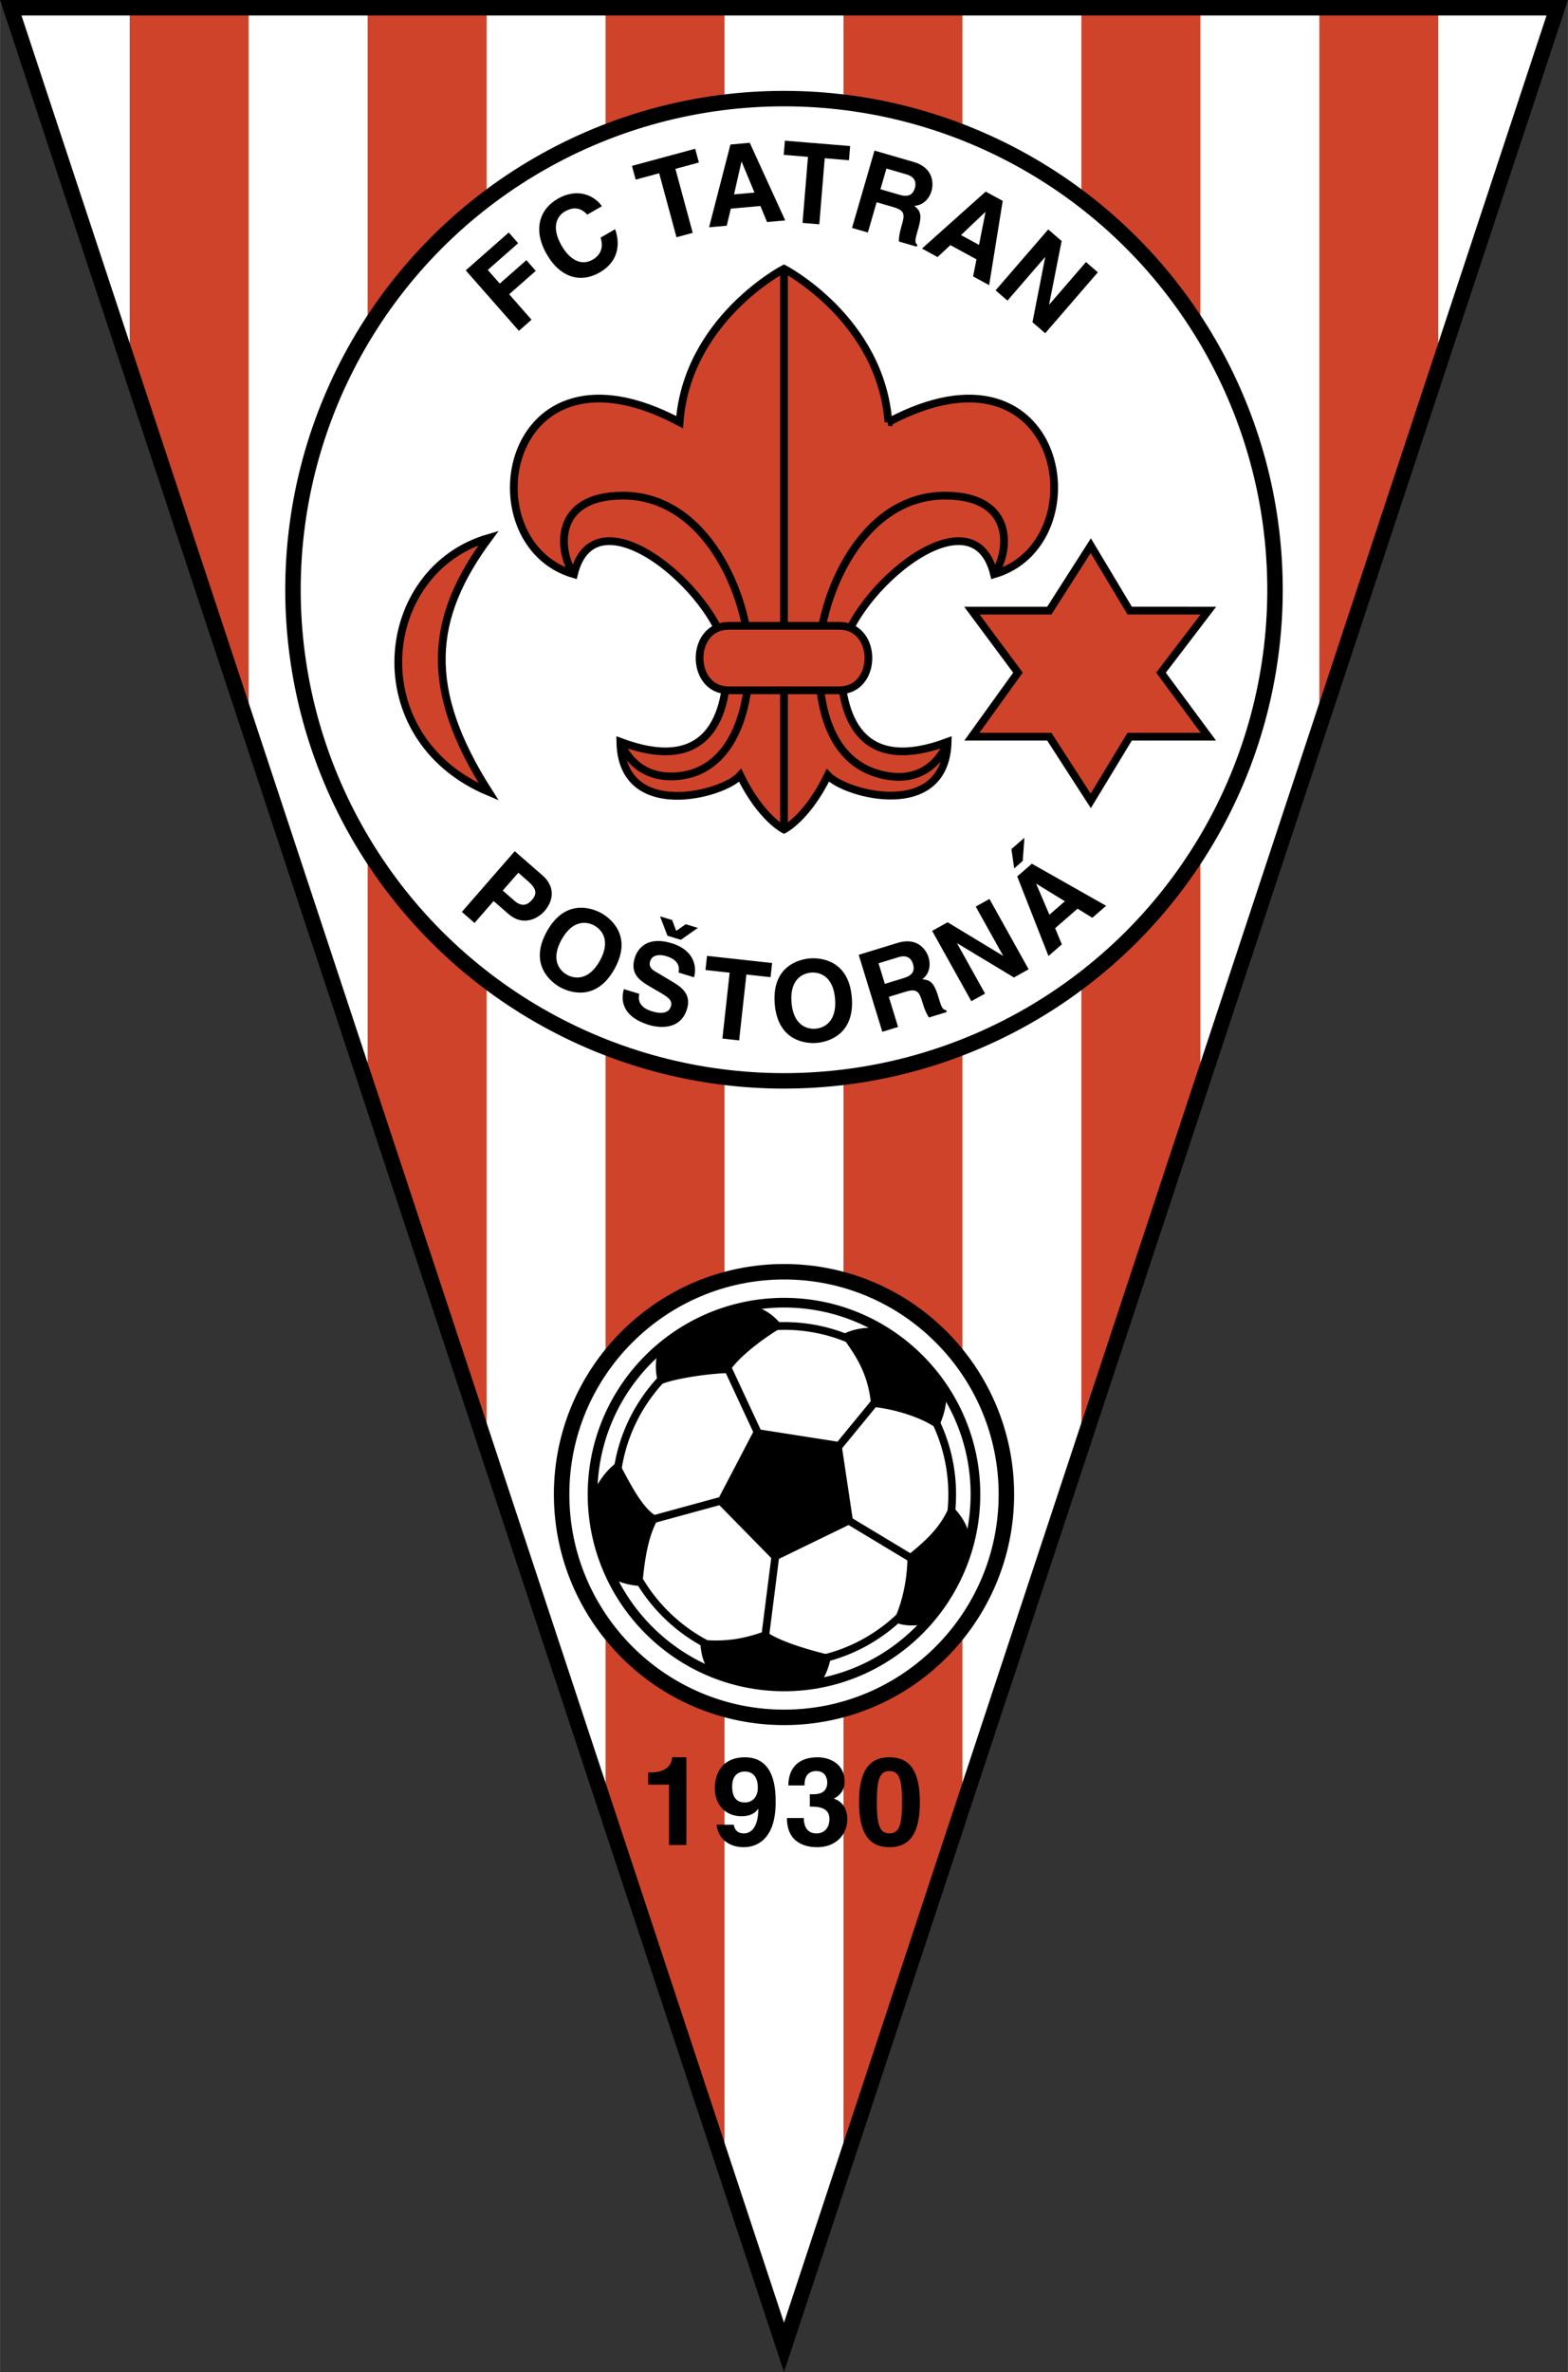
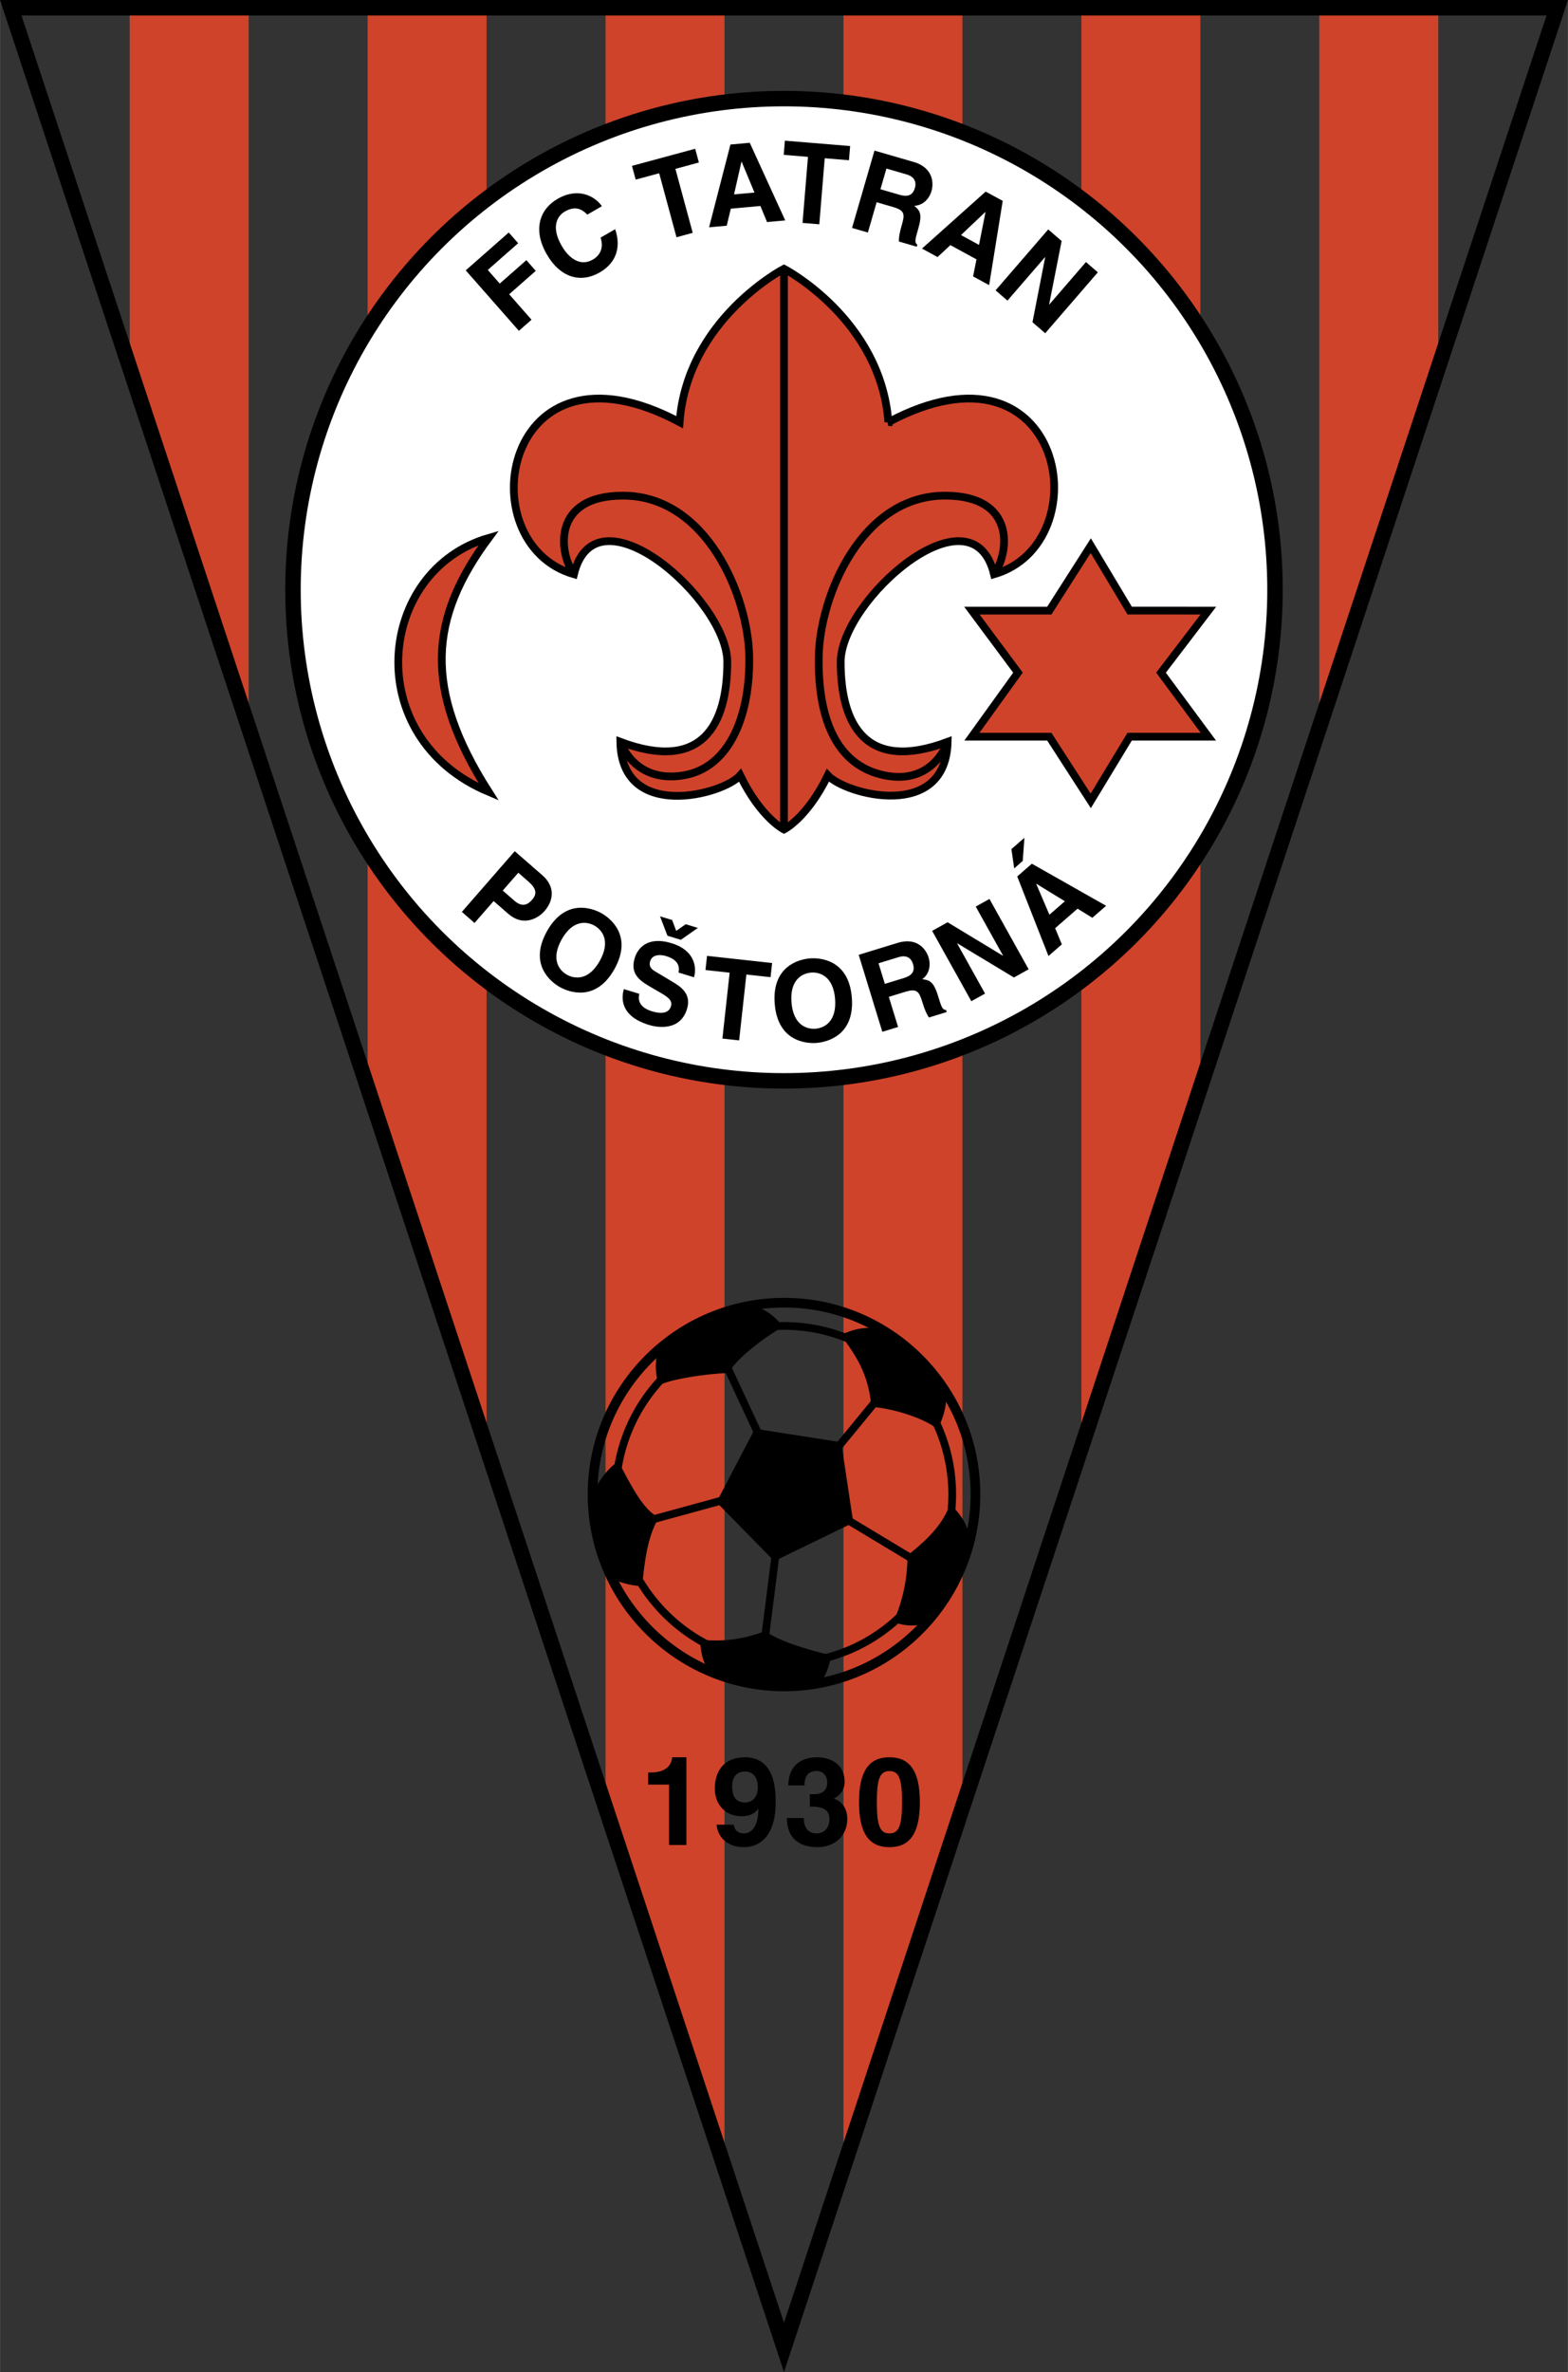
<svg xmlns="http://www.w3.org/2000/svg" width="1653" height="2500" viewBox="0 0 142.243 215.142">
  <rect x="0" y="0" width="142.243" height="215.142" fill="#333333" stroke="none" />
-   <path fill="#fff" d="M.971.702l70.15 212.205L141.272.702z" />
+   <path fill="#fff" d="M.971.702l70.15 212.205z" />
  <g fill="#cf432a">
    <path d="M119.687 65.996l10.792-32.647V.702h-10.792zM98.102 131.29l10.793-32.647V.702H98.102zM76.517 196.583l10.793-32.646V.702H76.517zM54.933 163.937l10.792 32.646V.702H54.933zM33.348 98.643L44.14 131.29V.702H33.348zM11.763 33.349l10.792 32.647V.702H11.763z" />
  </g>
  <circle cx="71.121" cy="53.49" r="44.546" fill="#fff" stroke="#000" stroke-width="1.403" />
  <path d="M80.592 38.291c-.702-9.354-9.471-13.914-9.471-13.914s-8.769 4.56-9.47 13.914c-16.018-8.536-19.292 10.99-9.587 13.796 1.988-8.184 13.913 2.338 13.913 7.951 0 5.612-2.221 10.055-9.704 7.248.116 7.249 9.353 4.794 10.873 3.041 1.871 3.858 3.975 4.91 3.975 4.91s2.104-1.052 3.975-4.91c1.637 1.753 10.698 4.15 10.873-3.041-7.482 2.807-9.704-1.636-9.704-7.248s11.925-16.135 13.913-7.951c9.705-2.806 6.431-22.332-9.586-13.796z" fill="#cf432a" stroke="#000" stroke-width=".702" />
  <g fill="none" stroke="#000" stroke-width=".702">
    <path d="M52.063 52.087c-1.403-1.988-1.987-7.132 4.443-7.132 7.6 0 11.341 9.119 11.458 14.498.117 5.378-1.754 10.172-5.963 10.874-4.498.75-5.729-3.041-5.729-3.041M90.179 52.087c1.403-1.988 1.988-7.132-4.443-7.132-7.599 0-11.341 9.119-11.458 14.498-.117 5.378 1.403 9.938 5.963 10.874 4.466.916 5.728-3.041 5.728-3.041M71.121 75.236V24.377" />
  </g>
  <path fill="#cf432a" stroke="#000" stroke-width=".702" d="M98.953 49.491l3.528 5.891 7.138.002-4.294 5.626 4.294 5.808h-7.141l-3.528 5.823-3.76-5.823h-7.023l4.18-5.81-4.179-5.624h7.022zM44.329 48.79c-10.154 2.946-11.691 18.122 0 23.033-5.963-9.354-5.378-15.784 0-23.033z" />
-   <path d="M71.138 115.348c11.116 0 20.159 9.059 20.159 20.193 0 11.152-9.042 20.225-20.159 20.225-11.134 0-20.192-9.073-20.192-20.225-.001-11.134 9.058-20.193 20.192-20.193z" fill="#fff" stroke="#000" stroke-width="1.403" />
  <path d="M71.138 118.154c9.556 0 17.353 7.797 17.353 17.387 0 9.588-7.797 17.418-17.353 17.418-9.589 0-17.386-7.83-17.386-17.418 0-9.589 7.797-17.387 17.386-17.387z" fill="none" stroke="#000" stroke-width=".877" />
  <g fill="none" stroke="#000" stroke-width=".702">
    <path d="M71.138 120.264c8.404 0 15.243 6.854 15.243 15.277 0 8.442-6.838 15.309-15.243 15.309-8.423 0-15.276-6.867-15.276-15.309 0-8.423 6.852-15.277 15.276-15.277zM65.332 136.138l-6.072 1.659M77.01 137.929l5.84 3.518M65.929 123.895l2.886 6.204M79.531 126.98l-3.947 4.812M70.375 140.85l-.93 7.333" />
  </g>
  <path d="M59.689 122.453c2.19-1.924 5.219-3.467 8.238-4.063 1.97.211 3.109 1.973 3.109 1.973-.929.432-4.148 2.654-4.944 4.181-1.426 0-5.043.464-6.304 1.095.001-.001-.586-1.34-.099-3.186zM64.39 151.546c-.966-1.002-.787-2.82-.951-2.837 2.475.258 4.18-.111 6.005-.775 1.46 1.194 5.965 2.205 5.965 2.205s-.318 1.931-1.121 2.539a16.999 16.999 0 0 1-3.185.299c-2.555 0-4.944-.564-7.101-1.559l.388.128zM87.99 139.573a17.125 17.125 0 0 1-4.08 7.698s-1.419.459-2.875-.18c1.406-2.93 1.281-5.992 1.281-5.992 1.395-1.162 3.101-2.495 3.923-4.792-.091.258 1.46 1.22 1.751 3.266zM55.475 143.157a16.992 16.992 0 0 1-1.758-7.532c.947-2.231 2.35-3.052 2.35-3.052.637.962 2.128 4.479 3.722 5.043-1.195 1.892-1.375 4.844-1.542 6.238 0-.001-1.332.023-2.772-.697zM79.729 120.495s-1.67-.347-3.417.597c.903 1.378 2.497 3.173 2.721 6.504 2.002.155 4.765 1.011 6.011 2.024.965-1.802.797-3.276.797-3.276-1.427-2.024-3.955-4.588-6.112-5.849zM76.312 130.814l-7.831-1.227-3.483 6.668 5.241 5.342 7.167-3.484z" />
  <g>
    <path d="M45.606 80.776l1.411-1.618.912.795c.713.622.819 1.104.351 1.641-.214.245-.749.859-1.608.11l-1.066-.928zm-.828.951l1.319 1.149c1.48 1.29 2.852.273 3.286-.226.942-1.082.893-2.325-.173-3.254l-2.516-2.192-4.798 5.506 1.15 1.002 1.732-1.985zM50.945 85.217c.995-1.787 2.255-1.667 2.975-1.266.72.401 1.485 1.41.491 3.196-.995 1.786-2.255 1.667-2.975 1.265-.721-.401-1.486-1.409-.491-3.195zm-1.334-.743c-1.668 2.995.351 4.597 1.195 5.066.845.47 3.269 1.343 4.937-1.652 1.668-2.995-.351-4.597-1.195-5.066-.844-.47-3.269-1.343-4.937 1.652zM61.764 85.242l-1.216-.372-.674-1.76 1.1.337.368.985.867-.606 1.099.336-1.544 1.08zm-3.766 4.9c-.109.392-.142 1.19 1.133 1.581.691.211 1.509.282 1.736-.457.167-.545-.314-.852-1-1.253l-.695-.404c-1.048-.608-2.06-1.195-1.589-2.731.238-.778 1.077-2.021 3.343-1.328 2.14.656 2.284 2.232 2.032 3.091l-1.401-.429c.057-.323.167-1.098-1.108-1.488-.554-.169-1.278-.168-1.472.464-.167.544.245.799.516.956l1.574.939c.882.526 1.638 1.183 1.253 2.437-.643 2.101-2.839 1.63-3.452 1.443-2.548-.781-2.536-2.384-2.271-3.249l1.401.428zM67.051 94.365l-1.517-.167.656-5.976-2.193-.241.141-1.284 5.905.649-.141 1.284-2.194-.241-.657 5.976zM71.801 90.916c-.162-2.038.955-2.636 1.776-2.701.821-.065 2.017.351 2.179 2.389.161 2.038-.955 2.637-1.777 2.701-.822.064-2.018-.351-2.178-2.389zm-1.522.12c.27 3.417 2.838 3.632 3.801 3.557.963-.076 3.465-.692 3.195-4.109s-2.837-3.632-3.801-3.557c-.963.075-3.465.692-3.195 4.109zM80.271 89.238l-.573-1.867 1.819-.558c.855-.262 1.188.231 1.301.601.211.69-.077 1.066-.836 1.299l-1.711.525zm-.23 4.347l1.429-.438-.838-2.732 1.508-.462c1.079-.331 1.251.021 1.543.974.22.72.389 1.062.587 1.362l1.615-.495-.057-.185c-.347-.021-.425-.274-.737-1.295-.4-1.304-.777-1.421-1.428-1.499.619-.445.804-1.225.569-1.994-.185-.603-.946-1.87-2.803-1.3l-3.53 1.083 2.142 6.981zM88.517 82.229l1.244-.693 3.555 6.38-1.333.743-5.139-3.099-.017.009 2.535 4.55-1.244.693-3.556-6.38 1.404-.782 5.008 3.032.018-.01-2.475-4.443zM94.007 80.176l.016-.014 2.581 1.583-1.404 1.223-1.193-2.792zm-1.074-4.19l-1.181 1.029.254 1.748.774-.675.153-2.102zm2.788 8.202l2.032-1.771 1.343.827 1.249-1.089-6.738-3.816-1.326 1.156 2.835 7.217 1.211-1.056-.606-1.468zM48.216 28.999l-1.146 1.007-4.822-5.484 3.903-3.433.854.97-2.758 2.425 1.088 1.237 2.414-2.123.853.97-2.414 2.122 2.028 2.309zM53.278 19.466c-.324-.318-.939-.915-2.032-.285-.634.366-1.324 1.327-.293 3.116.655 1.137 1.695 1.9 2.813 1.254.731-.422 1.003-1.131.715-1.998l1.322-.762c.528 1.527.183 3.006-1.403 3.921-1.683.97-3.546.53-4.806-1.655-1.275-2.212-.647-4.077.982-5.017 1.895-1.093 3.413-.23 4.022.663l-1.32.763zM62.841 21.12l-1.473.399-1.571-5.803-2.131.577-.337-1.247 5.734-1.553.337 1.247-2.13.577 1.571 5.803zM67.261 14.672l.02-.002 1.162 2.796-1.854.167.672-2.961zm-.964 4.255l2.684-.243.602 1.457 1.651-.149-3.22-7.042-1.752.159-1.937 7.508 1.601-.145.371-1.545zM74.324 20.344l-1.521-.125.493-5.992-2.2-.181.106-1.287 5.92.487-.106 1.288-2.2-.181-.492 5.991zM79.87 17.164l.544-1.875 1.827.53c.86.25.867.845.759 1.216-.201.694-.648.85-1.41.629l-1.72-.5zm-2.576 3.509l1.436.417.796-2.746 1.515.44c1.084.314 1.035.703.757 1.66-.21.722-.256 1.101-.255 1.461l1.623.471.053-.185c-.278-.208-.204-.462.093-1.488.379-1.309.13-1.614-.373-2.036.762-.033 1.345-.584 1.569-1.356.175-.605.233-2.083-1.632-2.624L79.33 13.66l-2.036 7.013zM89.382 19.232l.018.01-.586 2.97-1.635-.891 2.203-2.089zm-3.164 3.002l2.367 1.29-.309 1.546 1.456.793 1.232-7.645-1.545-.841-5.779 5.168 1.412.769 1.166-1.08zM98.517 23.768l1.077.931-4.775 5.525-1.155-.997 1.151-5.89-.015-.012-3.406 3.94-1.077-.931 4.776-5.525 1.216 1.051-1.133 5.743.016.014 3.325-3.849z" />
  </g>
  <g>
    <path d="M58.795 160.767h.225c1.515 0 1.919-.786 1.954-1.381h1.293v7.958h-1.575v-5.48h-1.896v-1.097zM66.419 162.026c0-1.146.728-1.348 1.13-1.348.806 0 1.197.562 1.197 1.471 0 .944-.604 1.337-1.153 1.337-.592 0-1.174-.259-1.174-1.46zm-1.416 3.476c.135 1.258 1.113 2.039 2.468 2.039 1.434 0 2.894-.993 2.894-4.056 0-1.123-.044-4.099-2.804-4.099-1.558 0-2.716.909-2.716 2.863 0 1.336.888 2.485 2.414 2.485.537 0 1.152-.133 1.511-.669l.022.022c-.011 1.659-.661 2.204-1.31 2.204-.481 0-.828-.233-.917-.778v-.011h-1.562zM73.465 162.74h.252c.469 0 1.328-.044 1.328-1.081 0-.292-.134-1.024-.993-1.024-1.071 0-1.071 1.024-1.071 1.306h-1.465c0-1.496.845-2.555 2.637-2.555 1.061 0 2.467.536 2.467 2.218 0 .81-.506 1.315-.962 1.516v.023c.282.078 1.204.492 1.204 1.843 0 1.495-1.113 2.556-2.71 2.556-.746 0-2.766-.167-2.766-2.646h1.541l-.011.012c0 .424.111 1.384 1.158 1.384.624 0 1.169-.424 1.169-1.306 0-1.083-1.047-1.128-1.778-1.128v-1.118zM79.545 163.458c0-2.049.247-2.823 1.142-2.823s1.142.773 1.142 2.823-.247 2.833-1.142 2.833-1.142-.783-1.142-2.833zm-1.618 0c0 2.789.888 4.083 2.76 4.083 1.873 0 2.76-1.294 2.76-4.083s-.888-4.072-2.76-4.072c-1.872 0-2.76 1.283-2.76 4.072z" />
  </g>
  <path fill="none" stroke="#000" stroke-width="1.403" d="M.971.702l70.15 212.205L141.272.702z" />
-   <path d="M76.148 56.764H66.094c-3.508 0-3.508 5.846 0 5.846h10.055c3.507-.001 3.507-5.846-.001-5.846z" fill="#cf432a" stroke="#000" stroke-width=".702" />
</svg>